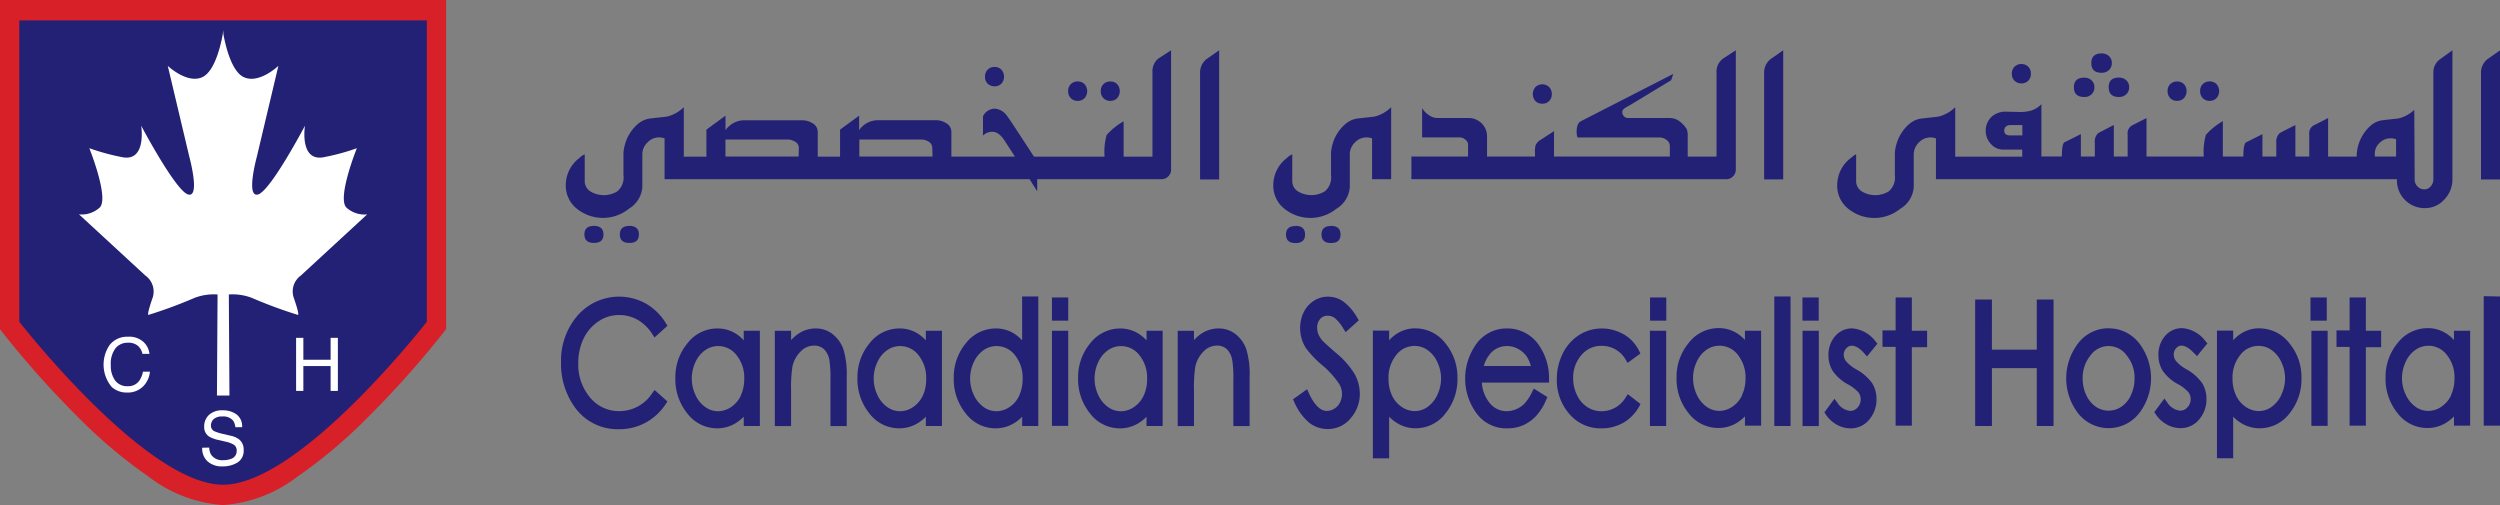
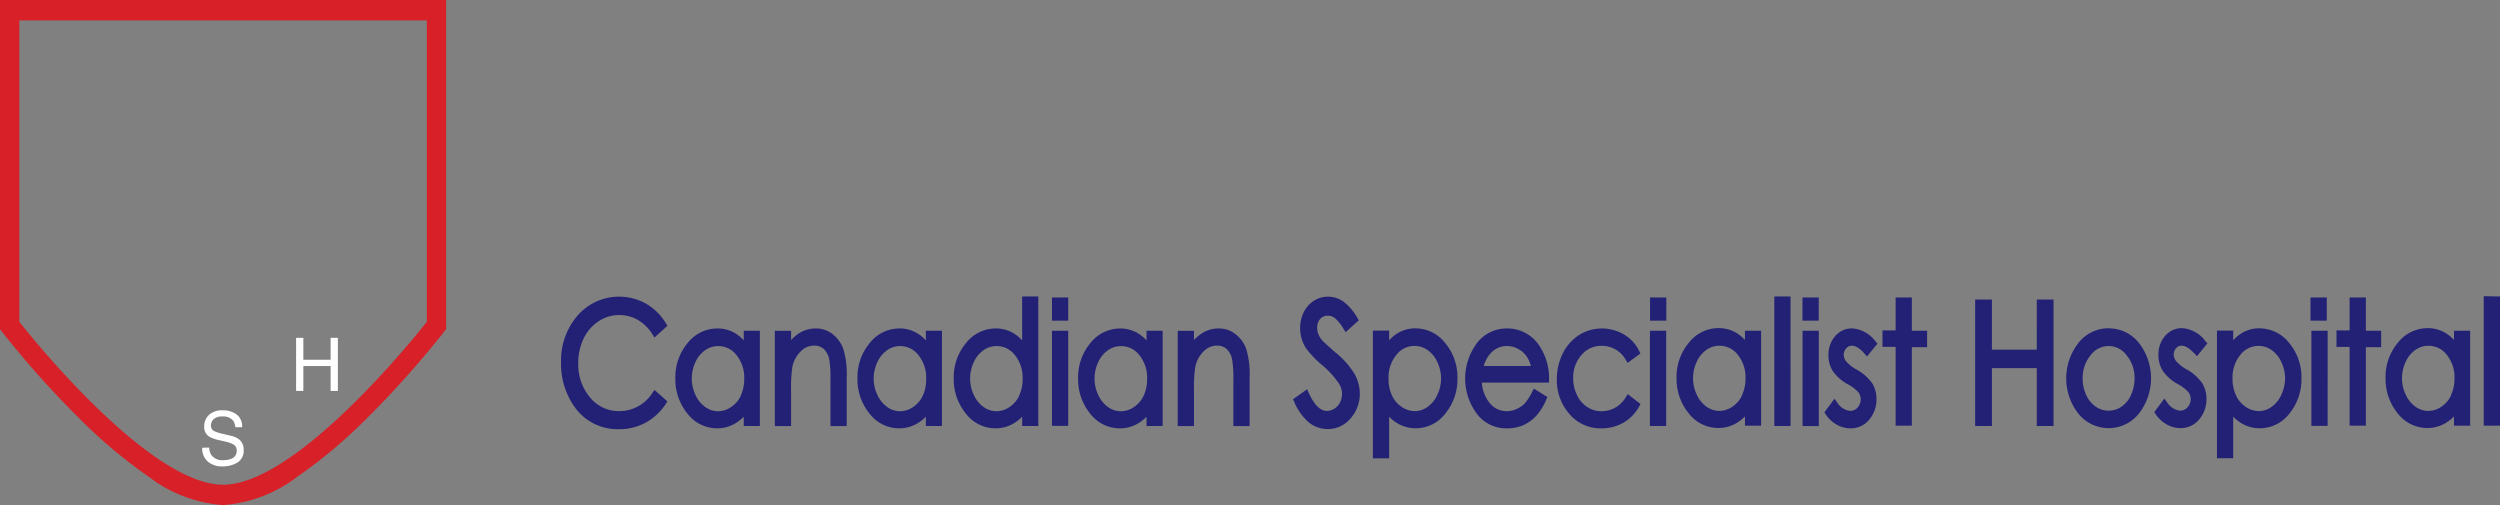
<svg xmlns="http://www.w3.org/2000/svg" id="Logo_4" data-name="Logo 4" width="65.476" height="13.228" viewBox="0 0 65.476 13.228">
  <rect x="0" y="0" width="65.476" height="13.228" fill="#808080" stroke="none" />
  <g id="Group_97713" data-name="Group 97713" transform="translate(14.692 1.317)">
    <path id="Path_1" data-name="Path 1" d="M121.207,64.832c-.236-.207-.312-.28-.333-.3a.668.668,0,0,1-.117-.183.471.471,0,0,1-.03-.169.331.331,0,0,1,.079-.226.247.247,0,0,1,.2-.085.308.308,0,0,1,.18.058,1.081,1.081,0,0,1,.231.285l.056.087.345-.311-.038-.062a1.4,1.4,0,0,0-.37-.431.7.7,0,0,0-.4-.125.676.676,0,0,0-.374.111.732.732,0,0,0-.263.3.924.924,0,0,0-.092.412.969.969,0,0,0,.153.526,2.607,2.607,0,0,0,.429.448,2.311,2.311,0,0,1,.437.484.5.5,0,0,1,.026.489.4.4,0,0,1-.147.162.374.374,0,0,1-.2.06c-.169,0-.328-.158-.471-.468l-.044-.1-.369.263.03.066a1.449,1.449,0,0,0,.387.543.784.784,0,0,0,.492.171.767.767,0,0,0,.6-.282.96.96,0,0,0,.24-.65,1.077,1.077,0,0,0-.138-.513A2.211,2.211,0,0,0,121.207,64.832Zm-2.616-.479a.7.7,0,0,0-.443-.151.811.811,0,0,0-.447.132,1.049,1.049,0,0,0-.2.173v-.244h-.426v2.495h.426v-.938a3.6,3.6,0,0,1,.034-.613.786.786,0,0,1,.215-.4.48.48,0,0,1,.349-.155.369.369,0,0,1,.264.094.539.539,0,0,1,.142.3,3.125,3.125,0,0,1,.027.519v1.194h.426V65.476a2.249,2.249,0,0,0-.086-.727A.859.859,0,0,0,118.591,64.353Zm-15.272,1.534a1.024,1.024,0,0,1-.86.48.972.972,0,0,1-.773-.354,1.337,1.337,0,0,1-.311-.9,1.458,1.458,0,0,1,.14-.646,1.117,1.117,0,0,1,.389-.45.951.951,0,0,1,.539-.166.972.972,0,0,1,.489.126,1.127,1.127,0,0,1,.385.377l.055.085.338-.306-.037-.061a1.471,1.471,0,0,0-.52-.517,1.442,1.442,0,0,0-1.8.314,1.8,1.8,0,0,0-.429,1.217,1.944,1.944,0,0,0,.354,1.171,1.375,1.375,0,0,0,1.167.584,1.437,1.437,0,0,0,.7-.175,1.481,1.481,0,0,0,.524-.489l.041-.063-.336-.3Zm12.939-1.372a1.012,1.012,0,0,0-.21-.177.9.9,0,0,0-.483-.135.993.993,0,0,0-.782.388,1.389,1.389,0,0,0-.317.914,1.415,1.415,0,0,0,.314.925.978.978,0,0,0,.778.389.924.924,0,0,0,.475-.127,1.088,1.088,0,0,0,.225-.177v.243h.422V64.262h-.422v.251Zm-.075,1.446a.729.729,0,0,1-.255.3.607.607,0,0,1-.343.11.575.575,0,0,1-.335-.11.785.785,0,0,1-.256-.315,1.009,1.009,0,0,1,0-.863.771.771,0,0,1,.254-.31.585.585,0,0,1,.34-.108.6.6,0,0,1,.485.24.938.938,0,0,1,.2.617A1.015,1.015,0,0,1,116.184,65.96ZM113,64.514a1.023,1.023,0,0,0-.21-.177.9.9,0,0,0-.482-.135.993.993,0,0,0-.782.388,1.389,1.389,0,0,0-.317.914,1.414,1.414,0,0,0,.315.925.976.976,0,0,0,.777.389.925.925,0,0,0,.475-.127,1.1,1.1,0,0,0,.225-.177v.243h.422V63.365H113v1.149Zm-.075,1.446a.728.728,0,0,1-.255.3.609.609,0,0,1-.344.11.576.576,0,0,1-.335-.11.791.791,0,0,1-.256-.315,1.008,1.008,0,0,1,0-.863.771.771,0,0,1,.254-.31.584.584,0,0,1,.339-.108.6.6,0,0,1,.485.24.94.94,0,0,1,.2.617A1.009,1.009,0,0,1,112.922,65.96Zm-7.216-1.446a1,1,0,0,0-.21-.177.9.9,0,0,0-.482-.135.991.991,0,0,0-.782.388,1.386,1.386,0,0,0-.317.914,1.414,1.414,0,0,0,.314.925.976.976,0,0,0,.777.389.924.924,0,0,0,.475-.127,1.106,1.106,0,0,0,.225-.177v.243h.422V64.262h-.422v.251Zm-.075,1.446a.731.731,0,0,1-.255.3.608.608,0,0,1-.343.11.572.572,0,0,1-.335-.11.784.784,0,0,1-.256-.315,1.009,1.009,0,0,1,0-.863.762.762,0,0,1,.254-.31.582.582,0,0,1,.339-.108.6.6,0,0,1,.484.24.937.937,0,0,1,.2.617A1.018,1.018,0,0,1,105.63,65.96Zm4.844-1.446a1.036,1.036,0,0,0-.21-.177.9.9,0,0,0-.483-.135.991.991,0,0,0-.781.388,1.386,1.386,0,0,0-.317.914,1.412,1.412,0,0,0,.314.925.975.975,0,0,0,.777.389.928.928,0,0,0,.475-.127,1.1,1.1,0,0,0,.225-.177v.243h.422V64.262h-.422ZM110.4,65.96a.737.737,0,0,1-.255.3.61.61,0,0,1-.344.11.573.573,0,0,1-.334-.11.783.783,0,0,1-.257-.315,1,1,0,0,1,0-.863.763.763,0,0,1,.254-.31.582.582,0,0,1,.339-.108.6.6,0,0,1,.484.24.939.939,0,0,1,.2.617A1.018,1.018,0,0,1,110.4,65.96Zm16.4-.427a1.507,1.507,0,0,0-.232-.842,1,1,0,0,0-.872-.489.975.975,0,0,0-.849.48,1.54,1.54,0,0,0,.043,1.728.958.958,0,0,0,.82.408,1.006,1.006,0,0,0,.423-.086,1.069,1.069,0,0,0,.337-.247,1.491,1.491,0,0,0,.257-.418l.03-.068-.356-.222-.043.085a1.311,1.311,0,0,1-.2.308.657.657,0,0,1-.213.144.627.627,0,0,1-.256.055.562.562,0,0,1-.454-.228.921.921,0,0,1-.194-.521h1.76Zm-1.71-.344a.845.845,0,0,1,.178-.335.571.571,0,0,1,.432-.191.6.6,0,0,1,.291.076.632.632,0,0,1,.226.2.882.882,0,0,1,.108.247h-1.235Zm-17.05-.836a.707.707,0,0,0-.444-.151.813.813,0,0,0-.447.132,1.059,1.059,0,0,0-.2.173v-.244h-.426v2.495h.426v-.938a3.6,3.6,0,0,1,.034-.613.785.785,0,0,1,.215-.4.479.479,0,0,1,.349-.155.371.371,0,0,1,.265.094.539.539,0,0,1,.142.3,3.185,3.185,0,0,1,.026.519v1.194h.426V65.476a2.277,2.277,0,0,0-.086-.727A.863.863,0,0,0,108.038,64.353Zm5.741,2.4h.426V64.262h-.426Zm0-2.754h.426V63.39h-.426Zm15.664,0h.426V63.39h-.426Zm3.992,0h.426V63.39h-.426Zm13.306,0h.426V63.39h-.426Zm-23.44.2a.887.887,0,0,0-.48.135,1.012,1.012,0,0,0-.211.178v-.253h-.426v3.345h.426V66.514a1.106,1.106,0,0,0,.224.176.918.918,0,0,0,.474.127.977.977,0,0,0,.777-.389,1.415,1.415,0,0,0,.314-.925,1.388,1.388,0,0,0-.317-.914A.991.991,0,0,0,123.3,64.2Zm.571,1.743a.785.785,0,0,1-.256.315.567.567,0,0,1-.332.11.613.613,0,0,1-.345-.11.735.735,0,0,1-.255-.3,1.033,1.033,0,0,1-.09-.439.938.938,0,0,1,.2-.617.6.6,0,0,1,.483-.241.583.583,0,0,1,.339.108.769.769,0,0,1,.254.311.987.987,0,0,1,.1.431A1,1,0,0,1,123.872,65.945Zm15.7-1.184h-1.175V63.444h-.439v3.313h.439V65.242h1.175v1.515h.439V63.444h-.439Zm5.834-.56a.888.888,0,0,0-.479.135,1.061,1.061,0,0,0-.211.178v-.253h-.425v3.345h.425V66.514a1.1,1.1,0,0,0,.224.176.916.916,0,0,0,.474.127.977.977,0,0,0,.777-.389,1.415,1.415,0,0,0,.313-.925,1.385,1.385,0,0,0-.317-.914A.988.988,0,0,0,145.4,64.2Zm.571,1.743a.786.786,0,0,1-.255.315.571.571,0,0,1-.332.11.611.611,0,0,1-.345-.11.722.722,0,0,1-.254-.3,1,1,0,0,1-.092-.439.936.936,0,0,1,.2-.617.6.6,0,0,1,.484-.241.583.583,0,0,1,.338.108.767.767,0,0,1,.254.311.993.993,0,0,1,.1.431A1.011,1.011,0,0,1,145.975,65.945Zm.787.812h.426V64.262h-.426Zm-5.31-2.556a1,1,0,0,0-.821.425,1.5,1.5,0,0,0,.016,1.795,1.015,1.015,0,0,0,1.609,0,1.506,1.506,0,0,0,.016-1.8A1,1,0,0,0,141.451,64.2Zm.584,1.754a.734.734,0,0,1-.248.3.595.595,0,0,1-.673,0,.735.735,0,0,1-.248-.3,1,1,0,0,1-.095-.433.927.927,0,0,1,.206-.611.581.581,0,0,1,.946,0,.922.922,0,0,1,.207.611A1,1,0,0,1,142.035,65.955Zm1.661-1.1.068.078.274-.336-.049-.055a.836.836,0,0,0-.61-.344.574.574,0,0,0-.45.205.736.736,0,0,0-.174.5.773.773,0,0,0,.108.405,1.13,1.13,0,0,0,.39.35,1,1,0,0,1,.291.222.3.3,0,0,1,.055.179.3.3,0,0,1-.084.213.253.253,0,0,1-.195.087.455.455,0,0,1-.34-.224l-.07-.093-.263.356.033.05a.843.843,0,0,0,.286.269.739.739,0,0,0,.367.1.622.622,0,0,0,.49-.229.808.808,0,0,0,.19-.541.77.77,0,0,0-.114-.411,1.24,1.24,0,0,0-.41-.361.933.933,0,0,1-.277-.221.284.284,0,0,1-.056-.166.237.237,0,0,1,.064-.166C143.338,64.595,143.513,64.648,143.7,64.859Zm6.8-.345a.992.992,0,0,0-.21-.177.9.9,0,0,0-.483-.135.992.992,0,0,0-.782.388,1.385,1.385,0,0,0-.317.914,1.412,1.412,0,0,0,.314.925.978.978,0,0,0,.778.389.923.923,0,0,0,.475-.127,1.1,1.1,0,0,0,.225-.177v.243h.423V64.262h-.423v.251Zm-.075,1.446a.733.733,0,0,1-.255.3.608.608,0,0,1-.343.11.578.578,0,0,1-.336-.11.793.793,0,0,1-.255-.315,1,1,0,0,1,0-.863.757.757,0,0,1,.254-.31.579.579,0,0,1,.338-.108.6.6,0,0,1,.485.24.934.934,0,0,1,.2.617A1.026,1.026,0,0,1,150.417,65.96Zm.854-2.595v3.392h.426V63.365Zm-3.087.034h-.426v.863h-.343v.432h.343v2.063h.426V64.694h.4v-.432h-.4Zm-16.261,1.114a.987.987,0,0,0-.211-.177.893.893,0,0,0-.482-.135.99.99,0,0,0-.781.388,1.385,1.385,0,0,0-.318.914,1.413,1.413,0,0,0,.314.925.978.978,0,0,0,.778.389.926.926,0,0,0,.475-.127,1.132,1.132,0,0,0,.224-.177v.243h.423V64.262h-.423v.251Zm-.075,1.446a.732.732,0,0,1-.255.3.606.606,0,0,1-.344.11.574.574,0,0,1-.334-.11.782.782,0,0,1-.255-.315,1.006,1.006,0,0,1,0-.863.754.754,0,0,1,.254-.31.579.579,0,0,1,.338-.108.6.6,0,0,1,.485.24.943.943,0,0,1,.2.617A1.025,1.025,0,0,1,131.848,65.96Zm4.445-2.561h-.425v.863h-.344v.432h.344v2.063h.425V64.694h.4v-.432h-.4ZM132.7,66.757h.425V63.365H132.7Zm-3.258,0h.426V64.262h-.426ZM128.812,66a.734.734,0,0,1-.634.37.677.677,0,0,1-.378-.11.757.757,0,0,1-.268-.313,1,1,0,0,1-.1-.439.89.89,0,0,1,.215-.607.667.667,0,0,1,.529-.243.713.713,0,0,1,.634.368l.049.078.334-.245-.032-.066a1.034,1.034,0,0,0-.234-.313,1.061,1.061,0,0,0-.333-.2,1.12,1.12,0,0,0-.407-.077,1.1,1.1,0,0,0-.607.176,1.2,1.2,0,0,0-.424.486,1.481,1.481,0,0,0-.152.665,1.34,1.34,0,0,0,.327.91,1.069,1.069,0,0,0,.836.379,1.143,1.143,0,0,0,.583-.15,1.1,1.1,0,0,0,.41-.422l.036-.065-.332-.259Zm4.627.758h.426V64.262h-.426Zm1.621-1.9.067.078.274-.336-.048-.055a.843.843,0,0,0-.61-.344.571.571,0,0,0-.451.205.732.732,0,0,0-.174.5.769.769,0,0,0,.109.405,1.14,1.14,0,0,0,.391.35,1.04,1.04,0,0,1,.291.222.316.316,0,0,1-.03.391.248.248,0,0,1-.194.087.454.454,0,0,1-.34-.224l-.07-.093-.264.356.034.05a.829.829,0,0,0,.285.269.74.74,0,0,0,.366.1.624.624,0,0,0,.49-.229.81.81,0,0,0,.19-.541.777.777,0,0,0-.112-.411,1.236,1.236,0,0,0-.412-.361.951.951,0,0,1-.277-.221.281.281,0,0,1-.057-.166.24.24,0,0,1,.066-.166C134.7,64.595,134.877,64.648,135.06,64.859Z" transform="translate(-100.922 -56.917)" fill="#232176" />
-     <path id="Path_2" data-name="Path 2" d="M114.909,38.113a.24.24,0,0,0,.179-.071.278.278,0,0,0,0-.367.239.239,0,0,0-.179-.07.242.242,0,0,0-.181.07.248.248,0,0,0-.07.182.25.25,0,0,0,.07.185A.242.242,0,0,0,114.909,38.113Zm.854,0a.24.24,0,0,0,.179-.071.278.278,0,0,0,0-.367.238.238,0,0,0-.179-.07.243.243,0,0,0-.181.07.248.248,0,0,0-.069.182.251.251,0,0,0,.069.185A.242.242,0,0,0,115.762,38.113Zm-3.032-.381a.241.241,0,0,0,.179-.07.276.276,0,0,0,0-.366.238.238,0,0,0-.179-.071.242.242,0,0,0-.181.071.251.251,0,0,0-.069.184.248.248,0,0,0,.069.182A.244.244,0,0,0,112.73,37.731Zm14.346.455a.239.239,0,0,0,.179-.07.246.246,0,0,0,.07-.182.248.248,0,0,0-.07-.183.26.26,0,0,0-.36,0,.278.278,0,0,0,0,.365A.238.238,0,0,0,127.076,38.187Zm-24.837,3.2c-.167,0-.251.075-.251.223s.083.223.251.223.248-.075.248-.223S102.4,41.387,102.239,41.387Zm39.485-4.01a.269.269,0,0,0,.192-.07.24.24,0,0,0,.076-.184.235.235,0,0,0-.076-.183.272.272,0,0,0-.192-.07q-.269,0-.269.253C141.455,37.292,141.545,37.377,141.724,37.377Zm.186.379c0,.17.09.255.269.255a.268.268,0,0,0,.19-.07.24.24,0,0,0,.076-.185.233.233,0,0,0-.076-.183.268.268,0,0,0-.19-.069C142,37.5,141.91,37.588,141.91,37.756Zm1.791.356a.242.242,0,0,0,.18-.071.28.28,0,0,0,0-.367.266.266,0,0,0-.36,0,.248.248,0,0,0-.069.182.251.251,0,0,0,.069.185A.24.24,0,0,0,143.7,38.113Zm.854,0a.239.239,0,0,0,.178-.071.276.276,0,0,0,0-.367.237.237,0,0,0-.178-.07.245.245,0,0,0-.182.07.251.251,0,0,0-.069.182.254.254,0,0,0,.069.185A.246.246,0,0,0,144.555,38.113Zm-3.285-.1a.268.268,0,0,0,.19-.07.243.243,0,0,0,.075-.185.237.237,0,0,0-.075-.183.269.269,0,0,0-.19-.069c-.18,0-.272.084-.272.252S141.089,38.011,141.269,38.011Zm-1.646-.357a.242.242,0,0,0,.179-.071.251.251,0,0,0,.069-.181.255.255,0,0,0-.069-.185.266.266,0,0,0-.361,0,.254.254,0,0,0-.069.185.249.249,0,0,0,.069.181A.242.242,0,0,0,139.623,37.655Zm-36.457,3.733c-.167,0-.251.075-.251.223s.084.223.251.223.248-.075.248-.223S103.331,41.387,103.166,41.387Zm28.472-4.032v2.216h-.755v-.518a.521.521,0,0,0-.025-.2.652.652,0,0,0-.131-.156.442.442,0,0,0-.315-.136h-1.1a.132.132,0,0,1-.1-.048.157.157,0,0,1-.044-.11q0-.057.079-.109c.041-.025.085-.049.127-.072l1.075-.651.057-.166-2.418,1.238c-.077.038-.115.133-.115.285a.44.44,0,0,0,.024.142h2.137a.305.305,0,0,1,.188.059.2.2,0,0,1,.093.168v.272h-3.034v-.664l-.344.223a.327.327,0,0,0-.142.156.858.858,0,0,0-.012.218v.067h-1.256v-.522a.468.468,0,0,0-.14-.345.482.482,0,0,0-.358-.141h-.814a.4.4,0,0,1-.223-.085.554.554,0,0,1-.165-.175v.767h.987a.227.227,0,0,1,.143.058.164.164,0,0,1,.073.128v.315h-1.484v.594h8.247a.236.236,0,0,0,.176-.075.242.242,0,0,0,.074-.178V36.788c-.115.075-.23.149-.343.223A.432.432,0,0,0,131.638,37.355ZM122.28,38.57a.619.619,0,0,0-.35.139,1.091,1.091,0,0,0-.323.463,1.184,1.184,0,0,0-.064.287q0,.228,0,.6a.473.473,0,0,1-.162.423.678.678,0,0,1-.684.013.316.316,0,0,1-.169-.284v-.693s0-.005,0-.005a.4.4,0,0,0-.139.095.891.891,0,0,0-.358.708.77.77,0,0,0,.313.639,1.084,1.084,0,0,0,1.34-.017.718.718,0,0,0,.351-.572v-.854a.428.428,0,0,1,.133-.308.416.416,0,0,1,.3-.135.491.491,0,0,1,.15.025v1.07h.5V38.278a.935.935,0,0,1-.443.248Zm16.944-.178.028,0C139.2,38.39,139.188,38.39,139.224,38.392Zm11.19-1.025v2.8a.274.274,0,0,1-.067.182.212.212,0,0,1-.169.081.243.243,0,0,1-.181-.076.26.26,0,0,1-.073-.187l-.01-1.82a.9.9,0,0,1-.423.228c-.127.013-.253.027-.379.042a.573.573,0,0,0-.33.136,1.086,1.086,0,0,0-.377.82h-.748V38.563l-.379.193a.233.233,0,0,0-.115.232v.582H146.8v-.824c-.261.132-.4.2-.417.218a.308.308,0,0,0-.083.248v.359h-.363v-.587l-.437.22c-.041.038-.063.16-.063.366H144.9v-.926a1.789,1.789,0,0,0-.445.359,1.652,1.652,0,0,0-.054.567h-1.5V38.563l-.379.193a.233.233,0,0,0-.115.232v.582h-.362v-.825q-.391.2-.415.218a.3.3,0,0,0-.083.248v.359h-.365v-.587l-.438.22c-.04.038-.06.16-.06.366h-.536V38.2a.631.631,0,0,1-.291.173,1.038,1.038,0,0,1-.306.03l-.326-.007a.544.544,0,0,0-.394.145.492.492,0,0,0-.141.35.5.5,0,0,0,.13.344.423.423,0,0,0,.326.154h.5v.185h-1.755V38.278a.941.941,0,0,1-.444.248l-.4.045a.621.621,0,0,0-.35.139,1.09,1.09,0,0,0-.322.463,1.2,1.2,0,0,0-.065.287c0,.153,0,.354,0,.6a.473.473,0,0,1-.161.423.678.678,0,0,1-.684.013.315.315,0,0,1-.169-.284v-.693s0-.005,0-.005c-.018,0-.063.031-.139.095a.894.894,0,0,0-.357.708.768.768,0,0,0,.312.639,1.083,1.083,0,0,0,1.34-.017.719.719,0,0,0,.353-.572v-.854a.426.426,0,0,1,.133-.308.416.416,0,0,1,.3-.135.488.488,0,0,1,.148.025v1.07H149.46a.725.725,0,0,0,.731.757.672.672,0,0,0,.51-.227.75.75,0,0,0,.212-.53V36.788l-.309.223A.419.419,0,0,0,150.414,37.367Zm-10.765,1.651h-.317c-.105,0-.157-.042-.157-.126s.056-.146.166-.146h.308v.272Zm9.786.552h-.554v-.049a.379.379,0,0,1,.117-.3.408.408,0,0,1,.3-.128.412.412,0,0,1,.139.025v.451Zm-16.549-2.2v2.8h.5V36.788c-.109.078-.221.155-.333.233A.446.446,0,0,0,132.886,37.367Zm-11.342,4.02c-.167,0-.25.075-.25.223s.084.223.25.223.248-.075.248-.223S121.709,41.387,121.544,41.387Zm30.282-4.366a.45.45,0,0,0-.165.347v2.8h.5V36.788Zm-34.96.334v2.216h-.755v-.926a1.774,1.774,0,0,0-.445.359,1.632,1.632,0,0,0-.054.567h-1.848l-.5-.765q-.181-.275-.218-.317a.422.422,0,0,0-.318-.176.353.353,0,0,0-.3.2v.507a.336.336,0,0,1,.25-.1q.166,0,.32.238l.266.411H111.6v-.644a.261.261,0,0,0-.142-.235.5.5,0,0,0-.274-.074h-1.514a.6.6,0,0,0-.486.26V38.5l-.5.366v.708H108.1v-.644a.261.261,0,0,0-.142-.235.5.5,0,0,0-.274-.074h-1.513a.6.6,0,0,0-.487.26V38.5l-.5.366v.708h-.592V38.278a.939.939,0,0,1-.443.247l-.4.045a.624.624,0,0,0-.35.139,1.091,1.091,0,0,0-.322.463,1.2,1.2,0,0,0-.065.288c0,.152,0,.353,0,.6a.472.472,0,0,1-.162.423.679.679,0,0,1-.684.013.317.317,0,0,1-.169-.285v-.693s0-.005,0-.005a.409.409,0,0,0-.138.095.893.893,0,0,0-.358.708.77.77,0,0,0,.313.639,1.085,1.085,0,0,0,1.34-.017.72.72,0,0,0,.352-.572v-.854a.427.427,0,0,1,.133-.308.418.418,0,0,1,.3-.135.5.5,0,0,1,.149.025v1.07h9.56l.2.317v-.317h3.257a.236.236,0,0,0,.176-.075.243.243,0,0,0,.073-.178V36.788l-.343.223A.432.432,0,0,0,116.866,37.355ZM107.6,39.571h-1.917v-.446H107.3a.371.371,0,0,1,.2.054.185.185,0,0,1,.105.164Zm3.506,0h-1.917v-.446H110.8a.37.37,0,0,1,.2.054.186.186,0,0,1,.1.164Zm7.007-2.2v2.8h.5V36.788l-.333.233A.449.449,0,0,0,118.113,37.367Zm2.5,4.02c-.166,0-.249.075-.249.223s.083.223.249.223.25-.075.25-.223S120.783,41.387,120.616,41.387Z" transform="translate(-101.375 -36.788)" fill="#232176" />
  </g>
  <g id="Group_97712" data-name="Group 97712">
    <g id="Group_97709" data-name="Group 97709">
-       <path id="Path_3" data-name="Path 3" d="M43.045,50.357c-.9,0-2.114-.744-3.6-2.21a24.458,24.458,0,0,1-1.934-2.164l-.057-.074V37.636H48.634v8.273l-.057.074a24.449,24.449,0,0,1-1.934,2.164c-1.484,1.467-2.695,2.21-3.6,2.21Z" transform="translate(-37.202 -37.382)" fill="#232176" />
      <path id="Path_4" data-name="Path 4" d="M47.481,37.015v7.893s-3.319,4.268-5.337,4.268-5.336-4.268-5.336-4.268V37.015H47.481m.506-.534H36.3V45.1l.115.147a25.057,25.057,0,0,0,1.957,2.185,12.973,12.973,0,0,0,1.813,1.526,3.632,3.632,0,0,0,1.958.751,3.628,3.628,0,0,0,1.958-.751,12.935,12.935,0,0,0,1.813-1.526,25,25,0,0,0,1.957-2.185l.115-.147V36.481Z" transform="translate(-36.302 -36.481)" fill="#d72027" />
    </g>
    <g id="Group_97711" data-name="Group 97711" transform="translate(2.069 0.794)">
-       <path id="Path_5" data-name="Path 5" d="M51.542,46.518l1.735-1.6a.7.7,0,0,1-.54-.176c-.259-.241.27-1.557.27-1.557a5.813,5.813,0,0,1-.835.229c-.68.159-.524-.818-.524-.818s-.9,1.707-1.228,1.8-.033-.985-.033-.985l.565-2.383s-.515.492-.917.29c-.324-.164-.476-.86-.523-1.122l-.006-.1-.01.1c-.047.262-.2.958-.524,1.122-.4.2-.917-.29-.917-.29l.565,2.383s.295,1.082-.033.985-1.228-1.8-1.228-1.8.155.977-.524.818A5.765,5.765,0,0,1,46,43.184s.529,1.317.27,1.557a.7.7,0,0,1-.54.176l1.735,1.6a.515.515,0,0,1,.188.6s-.147.416-.106.434a11.906,11.906,0,0,0,1.212-.448,1.436,1.436,0,0,1,.6-.088l-.016,2.647h.327l-.016-2.647a1.434,1.434,0,0,1,.6.088,11.868,11.868,0,0,0,1.212.448c.041-.018-.106-.434-.106-.434A.514.514,0,0,1,51.542,46.518Z" transform="translate(-45.73 -40.097)" fill="#fff" />
      <g id="Group_97710" data-name="Group 97710" transform="translate(5.686 8.054)">
        <path id="Path_6" data-name="Path 6" d="M71.636,74.368h.19v.574h.714v-.574h.19v1.39h-.19v-.651h-.714v.651h-.19v-1.39Z" transform="translate(-71.636 -74.368)" fill="#fff" />
      </g>
-       <path id="Path_7" data-name="Path 7" d="M49.694,74.334a.492.492,0,0,1,.16.316h-.183a.388.388,0,0,0-.123-.214.384.384,0,0,0-.257-.078.407.407,0,0,0-.325.144.668.668,0,0,0-.124.443.654.654,0,0,0,.112.4.388.388,0,0,0,.334.152.351.351,0,0,0,.311-.16.626.626,0,0,0,.085-.221h.183a.631.631,0,0,1-.161.368.569.569,0,0,1-.441.179.583.583,0,0,1-.4-.147.912.912,0,0,1-.053-1.1.584.584,0,0,1,.48-.215A.555.555,0,0,1,49.694,74.334Z" transform="translate(-48.009 -66.176)" fill="#fff" />
      <path id="Path_8" data-name="Path 8" d="M60.637,83.393a.388.388,0,0,0,.054.192.351.351,0,0,0,.318.138.539.539,0,0,0,.186-.03.214.214,0,0,0,.162-.21.181.181,0,0,0-.069-.161.669.669,0,0,0-.218-.083l-.182-.043a.824.824,0,0,1-.254-.091.294.294,0,0,1-.128-.26.406.406,0,0,1,.126-.308.5.5,0,0,1,.357-.12.611.611,0,0,1,.361.105.386.386,0,0,1,.149.337h-.177a.367.367,0,0,0-.058-.171.333.333,0,0,0-.281-.109.321.321,0,0,0-.23.07.227.227,0,0,0-.07.164.16.16,0,0,0,.083.149,1.154,1.154,0,0,0,.245.076l.189.045a.57.57,0,0,1,.21.088.335.335,0,0,1,.129.284.357.357,0,0,1-.164.331.728.728,0,0,1-.381.1.561.561,0,0,1-.4-.132.452.452,0,0,1-.14-.357Z" transform="translate(-57.227 -72.465)" fill="#fff" />
    </g>
  </g>
</svg>